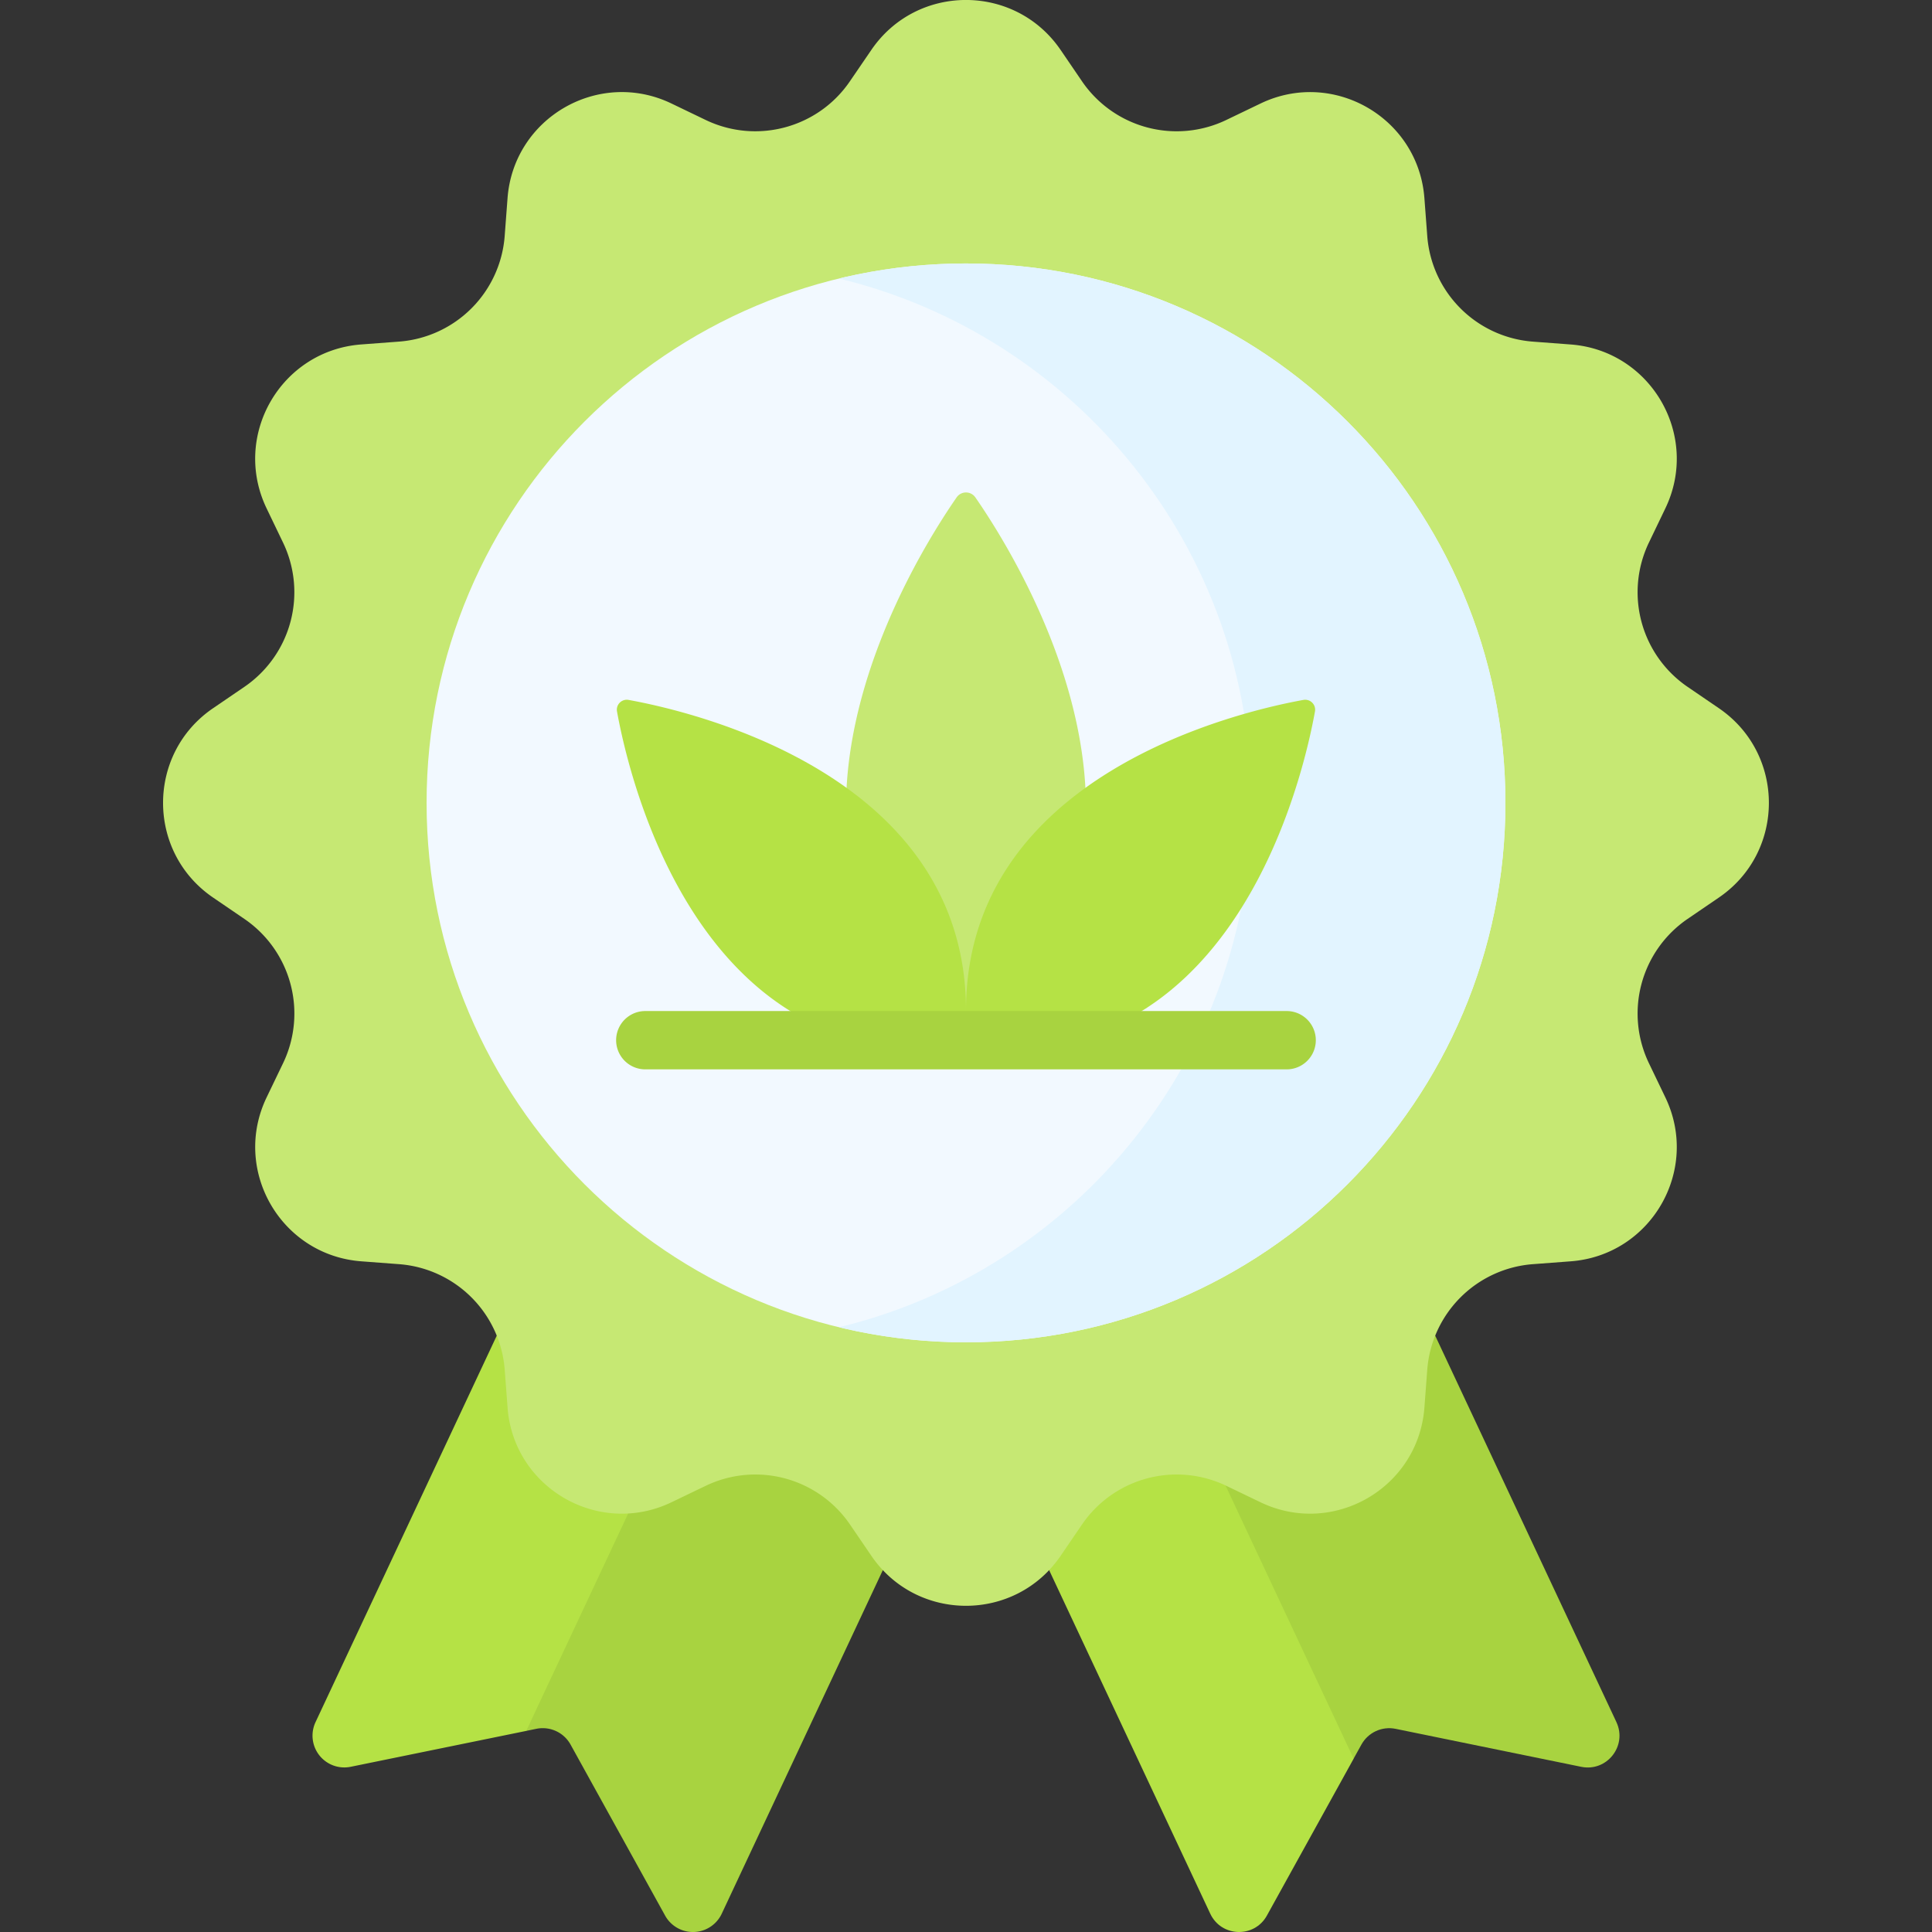
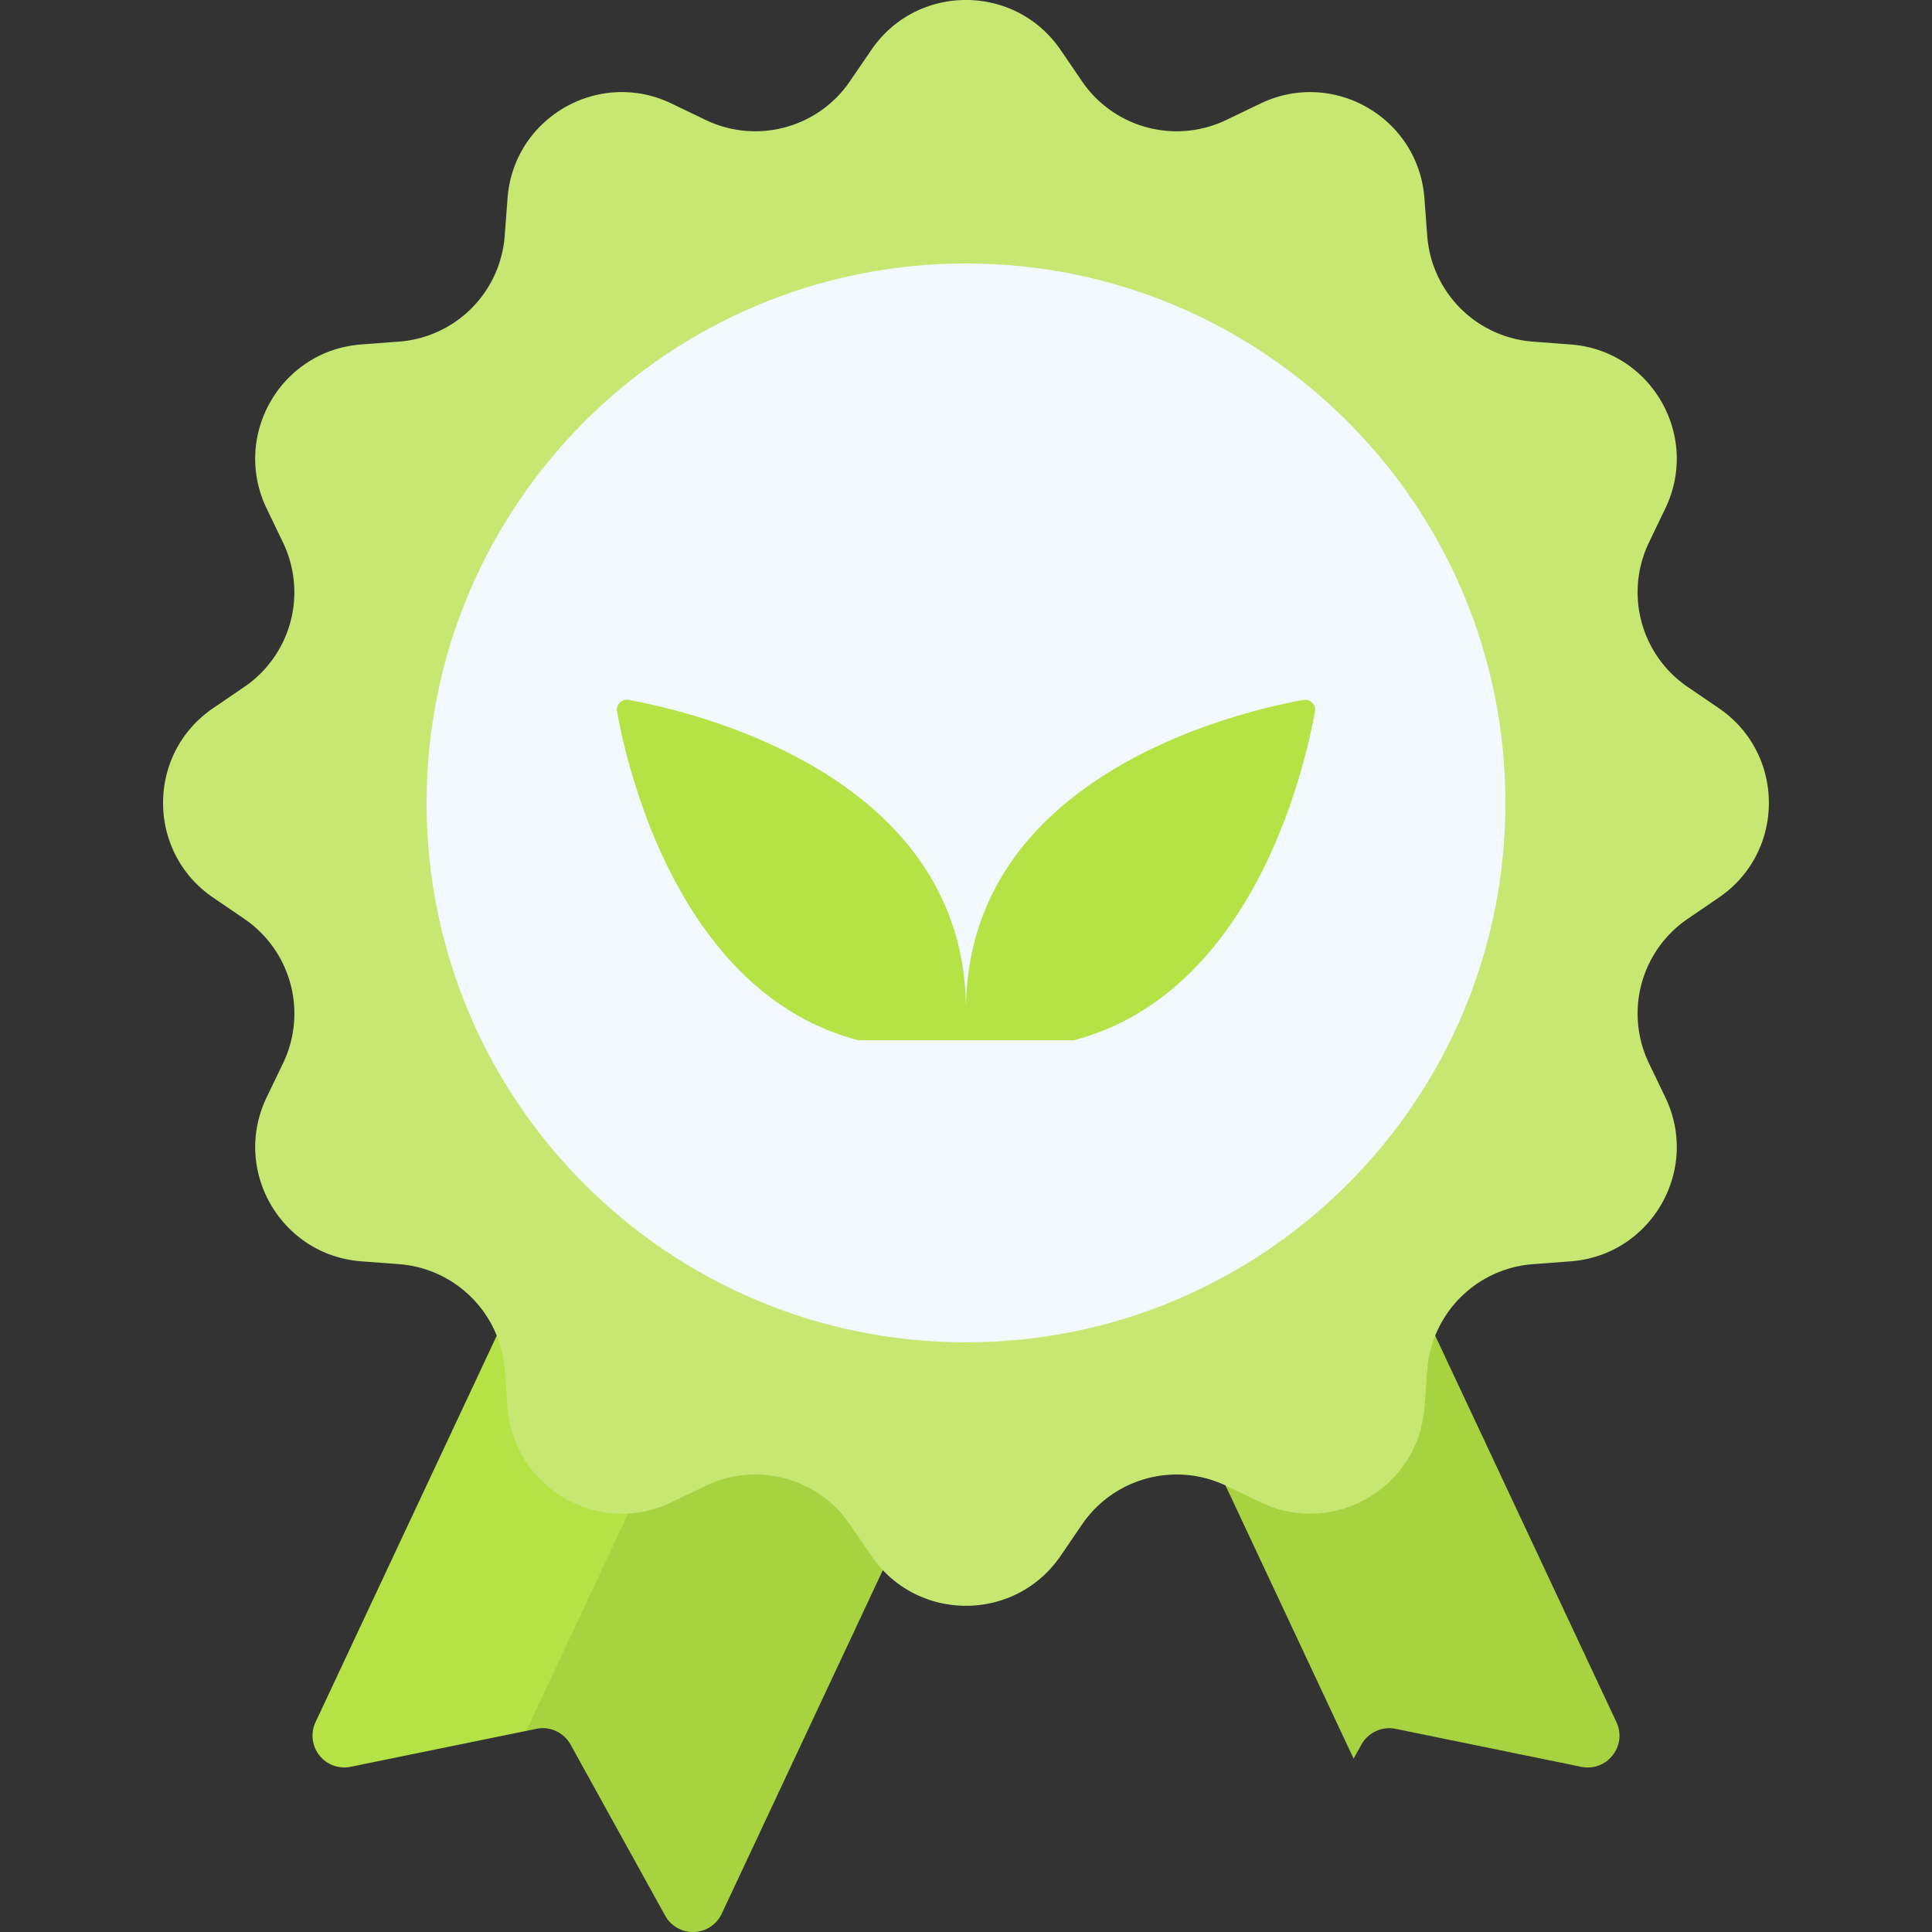
<svg xmlns="http://www.w3.org/2000/svg" width="70" height="70" fill="none">
  <rect width="100%" height="100%" fill="#333333" stroke="none" />
  <g clip-path="url(#clip0_402_14890)">
    <path d="M32.938 33.948l-6.694-3.139-14.811 31.586a1.152 1.152 0 0 0 1.274 1.619l6.36-1.3.47-.349c.018-.003 13.401-28.417 13.401-28.417z" fill="#B5E245" />
    <path d="M32.625 33.801L19.067 62.713l.366-.075c.494-.1.996.13 1.24.572l3.425 6.195a1.152 1.152 0 0 0 2.052-.068l14.827-31.62-8.352-3.916z" fill="#A8D340" />
-     <path d="M35.88 34.502l-6.858 3.216L43.85 69.337c.4.852 1.597.892 2.052.068l3.144-5.686s.06-1.003.063-1.007L35.88 34.502z" fill="#B5E245" />
    <path d="M58.566 62.395L43.754 30.81l-8.314 3.899 13.604 29.01.282-.508c.243-.441.745-.673 1.24-.572l6.725 1.376c.93.19 1.677-.76 1.275-1.619z" fill="#A8D340" />
    <path d="M38.43 1.812l.772 1.132a4.152 4.152 0 0 0 5.23 1.402l1.236-.594c2.636-1.269 5.722.513 5.941 3.43l.103 1.367a4.152 4.152 0 0 0 3.83 3.829l1.366.103c2.917.22 4.699 3.305 3.43 5.94l-.594 1.236a4.152 4.152 0 0 0 1.402 5.23l1.132.773c2.416 1.649 2.416 5.212 0 6.86l-1.132.773a4.152 4.152 0 0 0-1.402 5.23l.594 1.236c1.269 2.636-.513 5.722-3.43 5.941l-1.367.103a4.152 4.152 0 0 0-3.829 3.83l-.103 1.366c-.22 2.917-3.305 4.698-5.94 3.43l-1.236-.594a4.152 4.152 0 0 0-5.23 1.401l-.773 1.133c-1.649 2.416-5.212 2.416-6.86 0l-.773-1.133a4.152 4.152 0 0 0-5.23-1.401l-1.236.594c-2.636 1.268-5.722-.513-5.941-3.43l-.103-1.367a4.152 4.152 0 0 0-3.83-3.829l-1.366-.103c-2.917-.22-4.698-3.305-3.43-5.941l.594-1.235a4.152 4.152 0 0 0-1.401-5.23L7.72 32.52c-2.416-1.649-2.416-5.212 0-6.86l1.133-.773a4.152 4.152 0 0 0 1.401-5.23l-.594-1.236c-1.268-2.636.513-5.722 3.43-5.941l1.367-.103a4.152 4.152 0 0 0 3.829-3.83l.103-1.366c.22-2.917 3.305-4.699 5.941-3.43l1.235.594c1.85.89 4.074.295 5.23-1.402l.774-1.132c1.648-2.416 5.211-2.416 6.86 0z" fill="#C6E873" />
    <path d="M35 48.634c10.794 0 19.544-8.75 19.544-19.544 0-10.793-8.75-19.544-19.544-19.544s-19.544 8.75-19.544 19.544S24.206 48.634 35 48.634z" fill="#F2F9FF" />
-     <path d="M35 9.546c-1.585 0-3.125.19-4.6.546 8.573 2.07 14.943 9.79 14.943 18.998 0 9.21-6.37 16.93-14.944 18.998 1.476.356 3.016.546 4.601.546 10.794 0 19.544-8.75 19.544-19.544S45.794 9.546 35 9.546z" fill="#E2F4FF" />
-     <path d="M35.338 18.02a.412.412 0 0 0-.677 0c-1.61 2.323-8.092 12.74-.105 19.669h.887c7.987-6.93 1.506-17.346-.105-19.67z" fill="#C6E873" />
    <path d="M35 36.609c0-8.529-9.874-10.824-12.227-11.25a.36.36 0 0 0-.418.418c.381 2.103 2.256 10.212 8.739 11.912H35v-1.08zm12.644-10.832a.36.36 0 0 0-.417-.418C44.873 25.785 35 28.08 35 36.61v1.08h3.906c6.483-1.7 8.358-9.809 8.738-11.912z" fill="#B5E245" />
-     <path d="M46.618 38.745H23.38a1.056 1.056 0 0 1 0-2.113h23.238a1.056 1.056 0 1 1 0 2.113z" fill="#A8D340" />
  </g>
  <defs>
    <clipPath id="clip0_402_14890">
      <path fill="#fff" d="M0 0H70V70H0z" />
    </clipPath>
  </defs>
</svg>